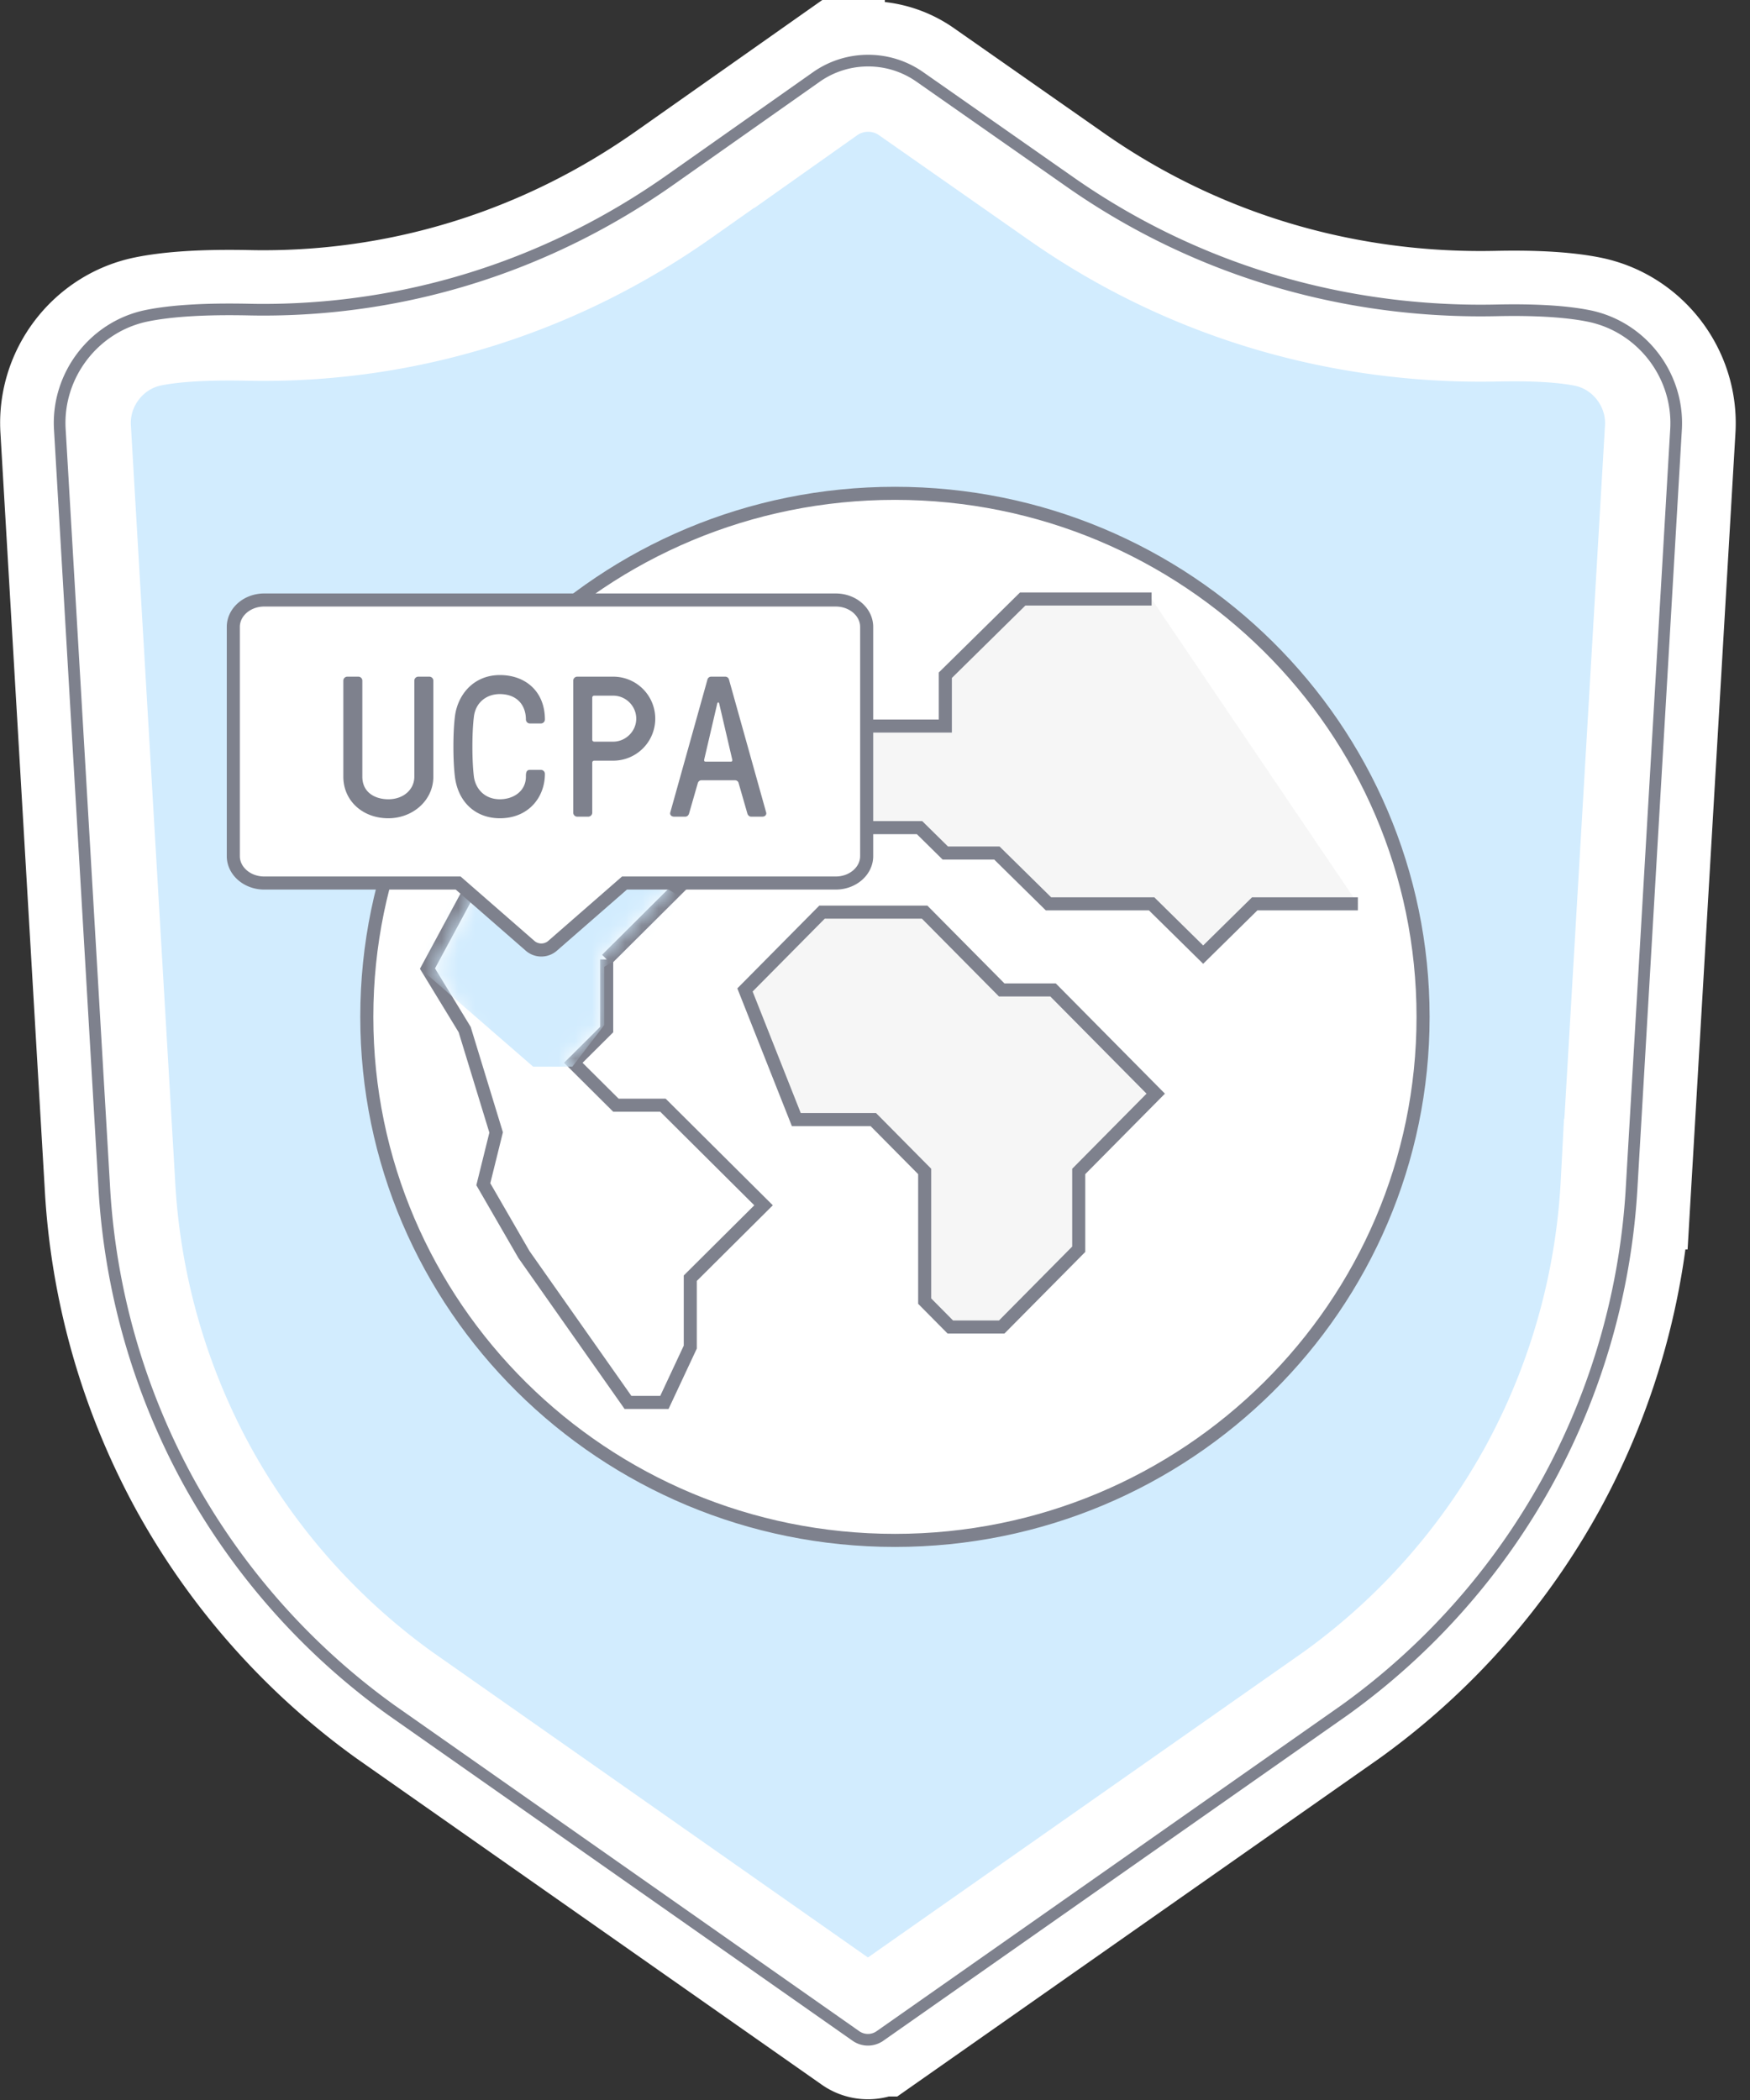
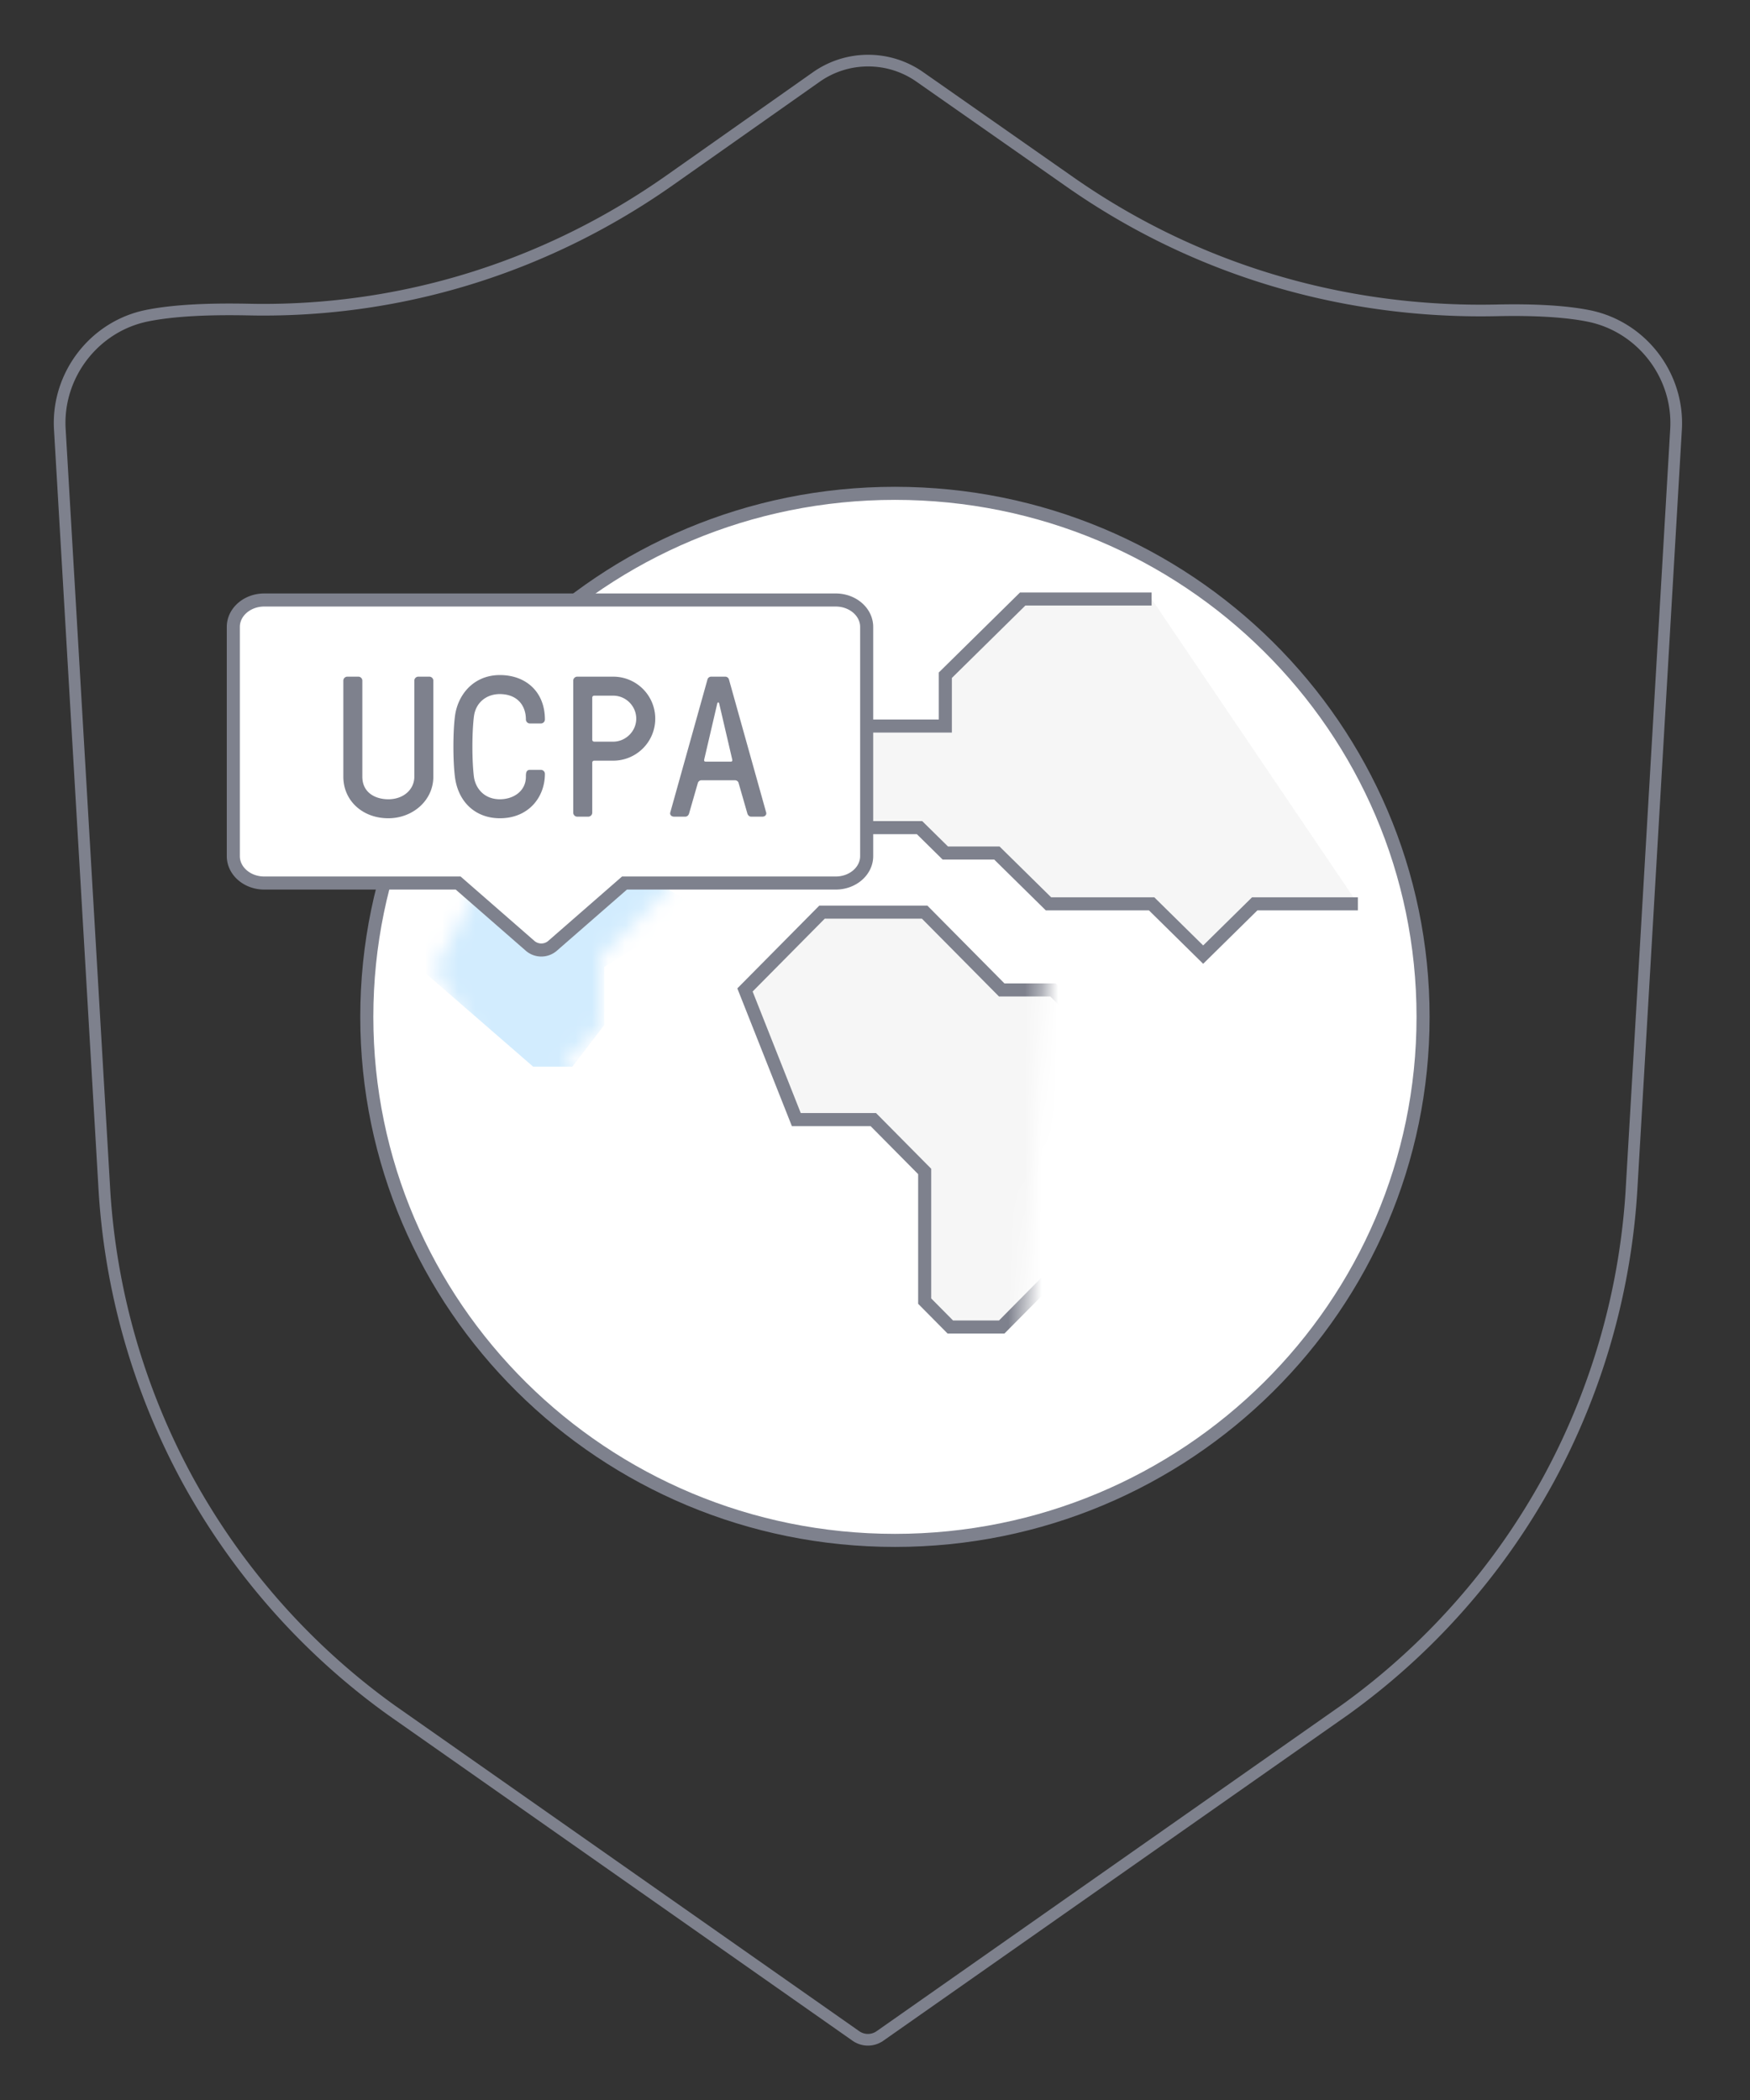
<svg xmlns="http://www.w3.org/2000/svg" width="105" height="126" fill="none" viewBox="0 0 105 126">
  <rect x="0" y="0" width="105" height="126" fill="#333333" stroke="none" />
-   <path fill="#D2ECFE" fill-rule="evenodd" stroke="#fff" stroke-width="7.84" d="m51.554 121.87-27.876-19.55a41.276 41.276 0 0 1-12.113-13.69 41.366 41.366 0 0 1-4.972-17.597L3.937 25.702c-.163-3.048 1.96-5.807 4.94-6.415 1.216-.249 2.859-.375 4.881-.375.37 0 .754.004 1.14.012.299.007.601.01.9.01 8.812 0 17.323-2.715 24.615-7.852l8.759-6.17a5.038 5.038 0 0 1 2.916-.925 5.04 5.04 0 0 1 2.903.915l9.023 6.314c7.26 5.08 15.85 7.765 24.839 7.765.313 0 .632-.004.949-.01.357-.008.705-.012 1.035-.012 1.807 0 3.293.114 4.416.34 2.993.6 5.125 3.358 4.962 6.415l-2.656 45.331a41.341 41.341 0 0 1-4.971 17.585 41.235 41.235 0 0 1-12.1 13.68l-27.89 19.56a.904.904 0 0 1-1.044 0Z" clip-rule="evenodd" />
  <path stroke="#7E818D" stroke-width=".7" d="m51.353 122.157-27.879-19.553a41.623 41.623 0 0 1-12.216-13.807 41.715 41.715 0 0 1-5.014-17.743L3.587 25.72c-.172-3.22 2.07-6.133 5.22-6.776 1.243-.254 2.907-.382 4.951-.382.373 0 .759.004 1.147.012.296.007.597.01.893.01 8.74 0 17.18-2.693 24.413-7.788l8.759-6.17a5.388 5.388 0 0 1 3.118-.989 5.39 5.39 0 0 1 3.104.979l9.023 6.313c7.2 5.039 15.72 7.702 24.638 7.702.31 0 .627-.004.941-.01.36-.008.711-.012 1.043-.012 1.828 0 3.336.116 4.485.347 3.163.635 5.415 3.547 5.242 6.778l-2.655 45.329a41.69 41.69 0 0 1-5.014 17.734 41.593 41.593 0 0 1-12.206 13.8l-27.89 19.56a1.255 1.255 0 0 1-1.446 0Z" clip-rule="evenodd" />
  <mask id="a" width="98" height="120" x="3" y="3" maskUnits="userSpaceOnUse" style="mask-type:luminance">
    <path fill="#fff" fill-rule="evenodd" d="m51.554 121.87-27.876-19.55a41.276 41.276 0 0 1-12.113-13.69 41.366 41.366 0 0 1-4.972-17.597L3.937 25.702c-.163-3.048 1.96-5.807 4.94-6.415 1.216-.249 2.859-.375 4.881-.375.37 0 .754.004 1.14.012.299.007.601.01.9.01 8.812 0 17.323-2.715 24.615-7.852l8.759-6.17a5.038 5.038 0 0 1 2.916-.925 5.04 5.04 0 0 1 2.903.915l9.023 6.314c7.26 5.08 15.85 7.765 24.839 7.765.313 0 .632-.004.949-.01.357-.008.705-.012 1.035-.012 1.807 0 3.293.114 4.416.34 2.993.6 5.125 3.358 4.962 6.415l-2.656 45.331a41.341 41.341 0 0 1-4.971 17.585 41.235 41.235 0 0 1-12.1 13.68l-27.89 19.56a.904.904 0 0 1-1.044 0Z" clip-rule="evenodd" />
  </mask>
  <g mask="url(#a)">
    <path fill="#fff" d="M85.384 61.012c0 17.349-14.187 31.412-31.688 31.412-17.5 0-31.688-14.064-31.688-31.412 0-17.349 14.187-31.412 31.688-31.412 17.501 0 31.688 14.063 31.688 31.412" />
    <path stroke="#7E818D" stroke-width=".784" d="M85.384 61.012c0 17.349-14.187 31.412-31.688 31.412-17.5 0-31.688-14.064-31.688-31.412 0-17.349 14.187-31.412 31.688-31.412 17.501 0 31.688 14.063 31.688 31.412" />
  </g>
  <mask id="b" width="98" height="120" x="3" y="3" maskUnits="userSpaceOnUse" style="mask-type:luminance">
    <path fill="#fff" fill-rule="evenodd" d="m51.554 121.87-27.876-19.55a41.276 41.276 0 0 1-12.113-13.69 41.366 41.366 0 0 1-4.972-17.597L3.937 25.702c-.163-3.048 1.96-5.807 4.94-6.415 1.216-.249 2.859-.375 4.881-.375.37 0 .754.004 1.14.012.299.007.601.01.9.01 8.812 0 17.323-2.715 24.615-7.852l8.759-6.17a5.038 5.038 0 0 1 2.916-.925 5.04 5.04 0 0 1 2.903.915l9.023 6.314c7.26 5.08 15.85 7.765 24.839 7.765.313 0 .632-.004.949-.01.357-.008.705-.012 1.035-.012 1.807 0 3.293.114 4.416.34 2.993.6 5.125 3.358 4.962 6.415l-2.656 45.331a41.341 41.341 0 0 1-4.971 17.585 41.235 41.235 0 0 1-12.1 13.68l-27.89 19.56a.904.904 0 0 1-1.044 0Z" clip-rule="evenodd" />
  </mask>
  <g mask="url(#b)">
    <path fill="#F6F6F6" d="M69.096 35.942H61.36l-4.64 4.572v3.048h-4.642l-4.641 3.048v3.048h7.735l1.547 1.524h3.094l3.095 3.048h6.188l3.094 3.048 3.094-3.048h6.188" />
    <path stroke="#7E818D" stroke-width=".784" d="M69.096 35.942H61.36l-4.64 4.572v3.048h-4.642l-4.641 3.048v3.048h7.735l1.547 1.524h3.094l3.095 3.048h6.188l3.094 3.048 3.094-3.048h6.188" />
  </g>
  <mask id="c" width="98" height="120" x="3" y="3" maskUnits="userSpaceOnUse" style="mask-type:luminance">
-     <path fill="#fff" fill-rule="evenodd" d="m51.554 121.87-27.876-19.55a41.276 41.276 0 0 1-12.113-13.69 41.366 41.366 0 0 1-4.972-17.597L3.937 25.702c-.163-3.048 1.96-5.807 4.94-6.415 1.216-.249 2.859-.375 4.881-.375.37 0 .754.004 1.14.012.299.007.601.01.9.01 8.812 0 17.323-2.715 24.615-7.852l8.759-6.17a5.038 5.038 0 0 1 2.916-.925 5.04 5.04 0 0 1 2.903.915l9.023 6.314c7.26 5.08 15.85 7.765 24.839 7.765.313 0 .632-.004.949-.01.357-.008.705-.012 1.035-.012 1.807 0 3.293.114 4.416.34 2.993.6 5.125 3.358 4.962 6.415l-2.656 45.331a41.341 41.341 0 0 1-4.971 17.585 41.235 41.235 0 0 1-12.1 13.68l-27.89 19.56a.904.904 0 0 1-1.044 0Z" clip-rule="evenodd" />
+     <path fill="#fff" fill-rule="evenodd" d="m51.554 121.87-27.876-19.55a41.276 41.276 0 0 1-12.113-13.69 41.366 41.366 0 0 1-4.972-17.597L3.937 25.702l8.759-6.17a5.038 5.038 0 0 1 2.916-.925 5.04 5.04 0 0 1 2.903.915l9.023 6.314c7.26 5.08 15.85 7.765 24.839 7.765.313 0 .632-.004.949-.01.357-.008.705-.012 1.035-.012 1.807 0 3.293.114 4.416.34 2.993.6 5.125 3.358 4.962 6.415l-2.656 45.331a41.341 41.341 0 0 1-4.971 17.585 41.235 41.235 0 0 1-12.1 13.68l-27.89 19.56a.904.904 0 0 1-1.044 0Z" clip-rule="evenodd" />
  </mask>
  <g mask="url(#c)">
    <path fill="#F6F6F6" stroke="#7E818D" stroke-width=".784" d="M63.183 59.397h-3.08L55.48 54.73H49.32l-4.621 4.667 3.08 7.779H52.4l3.081 3.111v7.78l1.54 1.555h3.081l4.622-4.667v-4.668l4.62-4.667-6.16-6.223Z" />
  </g>
  <mask id="d" width="98" height="120" x="3" y="3" maskUnits="userSpaceOnUse" style="mask-type:luminance">
    <path fill="#fff" fill-rule="evenodd" d="m51.554 121.87-27.876-19.55a41.276 41.276 0 0 1-12.113-13.69 41.366 41.366 0 0 1-4.972-17.597L3.937 25.702c-.163-3.048 1.96-5.807 4.94-6.415 1.216-.249 2.859-.375 4.881-.375.37 0 .754.004 1.14.012.299.007.601.01.9.01 8.812 0 17.323-2.715 24.615-7.852l8.759-6.17a5.038 5.038 0 0 1 2.916-.925 5.04 5.04 0 0 1 2.903.915l9.023 6.314c7.26 5.08 15.85 7.765 24.839 7.765.313 0 .632-.004.949-.01.357-.008.705-.012 1.035-.012 1.807 0 3.293.114 4.416.34 2.993.6 5.125 3.358 4.962 6.415l-2.656 45.331a41.341 41.341 0 0 1-4.971 17.585 41.235 41.235 0 0 1-12.1 13.68l-27.89 19.56a.904.904 0 0 1-1.044 0Z" clip-rule="evenodd" />
  </mask>
  <g mask="url(#d)">
-     <path stroke="#7E818D" stroke-width=".784" d="M36.401 57.565v4.21l-2.004 1.993 2.558 2.544h2.821l6.037 6.006-4.396 4.374v4.134l-1.553 3.319h-2.186l-.117-.167-6.123-8.704-2.439-4.22.769-3.107-1.888-6.173-2.232-3.659 5.895-10.93h3.217l6.037 6.006-4.396 4.374Z" clip-rule="evenodd" />
    <mask id="e" width="20" height="37" x="26" y="47" maskUnits="userSpaceOnUse" style="mask-type:luminance">
      <path fill="#fff" fill-rule="evenodd" d="M31.777 47.578H34.6l5.642 5.613-4.232 4.21v4.211l-2.167 2.156 2.95 2.936h2.822l5.643 5.614-4.232 4.21v4.211l-1.41 3.014h-1.733l-6.105-8.675-2.36-4.083.757-3.059-1.933-6.324-2.141-3.509 5.677-10.526Z" clip-rule="evenodd" />
    </mask>
    <g mask="url(#e)">
      <path fill="#D2ECFE" fill-rule="evenodd" d="M23.705 34h3.83l7.658 4.656-5.744 3.491v3.492l-2.942 1.788 4.006 2.435h3.829L42 54.517l-5.744 3.492v3.492L34.342 64H31.99l-8.286-7.194-3.202-3.386 1.027-2.537-2.624-5.244L16 42.729 23.705 34Z" clip-rule="evenodd" />
    </g>
  </g>
  <mask id="f" width="98" height="120" x="3" y="3" maskUnits="userSpaceOnUse" style="mask-type:luminance">
    <path fill="#fff" fill-rule="evenodd" d="m51.554 121.87-27.876-19.55a41.277 41.277 0 0 1-12.113-13.69 41.367 41.367 0 0 1-4.972-17.597L3.937 25.702c-.163-3.048 1.96-5.807 4.94-6.415 1.216-.249 2.859-.375 4.881-.375.37 0 .754.004 1.14.012.299.007.601.01.9.01 8.812 0 17.323-2.715 24.615-7.852l8.759-6.17a5.038 5.038 0 0 1 2.916-.925 5.04 5.04 0 0 1 2.903.915l9.023 6.314c7.26 5.08 15.85 7.765 24.839 7.765.313 0 .632-.004.949-.01a48.95 48.95 0 0 1 1.035-.012c1.807 0 3.293.114 4.416.34 2.993.6 5.125 3.358 4.962 6.415l-2.656 45.331a41.341 41.341 0 0 1-4.971 17.585 41.236 41.236 0 0 1-12.1 13.68l-27.89 19.56a.904.904 0 0 1-1.044 0Z" clip-rule="evenodd" />
  </mask>
  <g mask="url(#f)">
    <path fill="#fff" fill-rule="evenodd" stroke="#7E818D" stroke-width=".784" d="M50.143 36c1.025 0 1.857.723 1.857 1.615v13.752c0 .892-.832 1.615-1.857 1.615H37.47l-4.332 3.78a1.03 1.03 0 0 1-1.314.003l-.002-.002-4.334-3.782-11.632.001c-1.025 0-1.857-.723-1.857-1.615V37.615c0-.892.832-1.615 1.857-1.615h34.286Z" clip-rule="evenodd" />
  </g>
  <path fill="#7E818D" d="m41.869 46.984-.528 1.836c-.036.108-.12.18-.228.18h-.66c-.192 0-.264-.132-.24-.24l2.232-7.98a.231.231 0 0 1 .228-.18h.84c.108 0 .204.072.228.18l2.232 7.98c.024.108-.048.24-.24.24h-.66c-.108 0-.192-.072-.228-.18l-.528-1.836c-.024-.108-.12-.168-.228-.168h-1.992a.23.23 0 0 0-.228.168Zm1.164-4.764-.78 3.348c-.024.096.024.132.096.132h1.488c.072 0 .12-.036.096-.132l-.78-3.348c-.012-.048-.024-.072-.048-.072h-.024c-.024 0-.036.024-.048.072ZM35.535 45.76v3a.24.24 0 0 1-.24.24h-.66a.24.24 0 0 1-.24-.24v-7.92a.24.24 0 0 1 .24-.24h2.16a2.52 2.52 0 1 1 0 5.04h-1.14c-.072 0-.12.048-.12.12Zm1.26-4.02h-1.14c-.072 0-.12.048-.12.12v2.52c0 .072.048.12.12.12h1.14c.732 0 1.38-.612 1.38-1.38 0-.756-.624-1.38-1.38-1.38ZM29.994 47.956c.804 0 1.56-.48 1.56-1.356 0-.18 0-.408.24-.408h.66a.24.24 0 0 1 .24.24c0 1.404-.984 2.664-2.7 2.664-1.44 0-2.508-.948-2.7-2.496-.12-.972-.12-2.64 0-3.6.156-1.308 1.116-2.496 2.7-2.496 1.56 0 2.7 1.008 2.7 2.664a.24.24 0 0 1-.24.24h-.66a.24.24 0 0 1-.24-.24c0-.792-.468-1.512-1.56-1.524-.78 0-1.452.48-1.56 1.356-.12.984-.12 2.616 0 3.6.096.708.624 1.356 1.56 1.356ZM21.74 40.84v5.76c0 .96.78 1.356 1.56 1.356.912 0 1.56-.588 1.56-1.356v-5.76a.24.24 0 0 1 .24-.24h.66a.24.24 0 0 1 .24.24v5.76c0 1.44-1.248 2.496-2.7 2.496-1.548 0-2.7-1.056-2.7-2.496v-5.76a.24.24 0 0 1 .24-.24h.66a.24.24 0 0 1 .24.24Z" />
</svg>